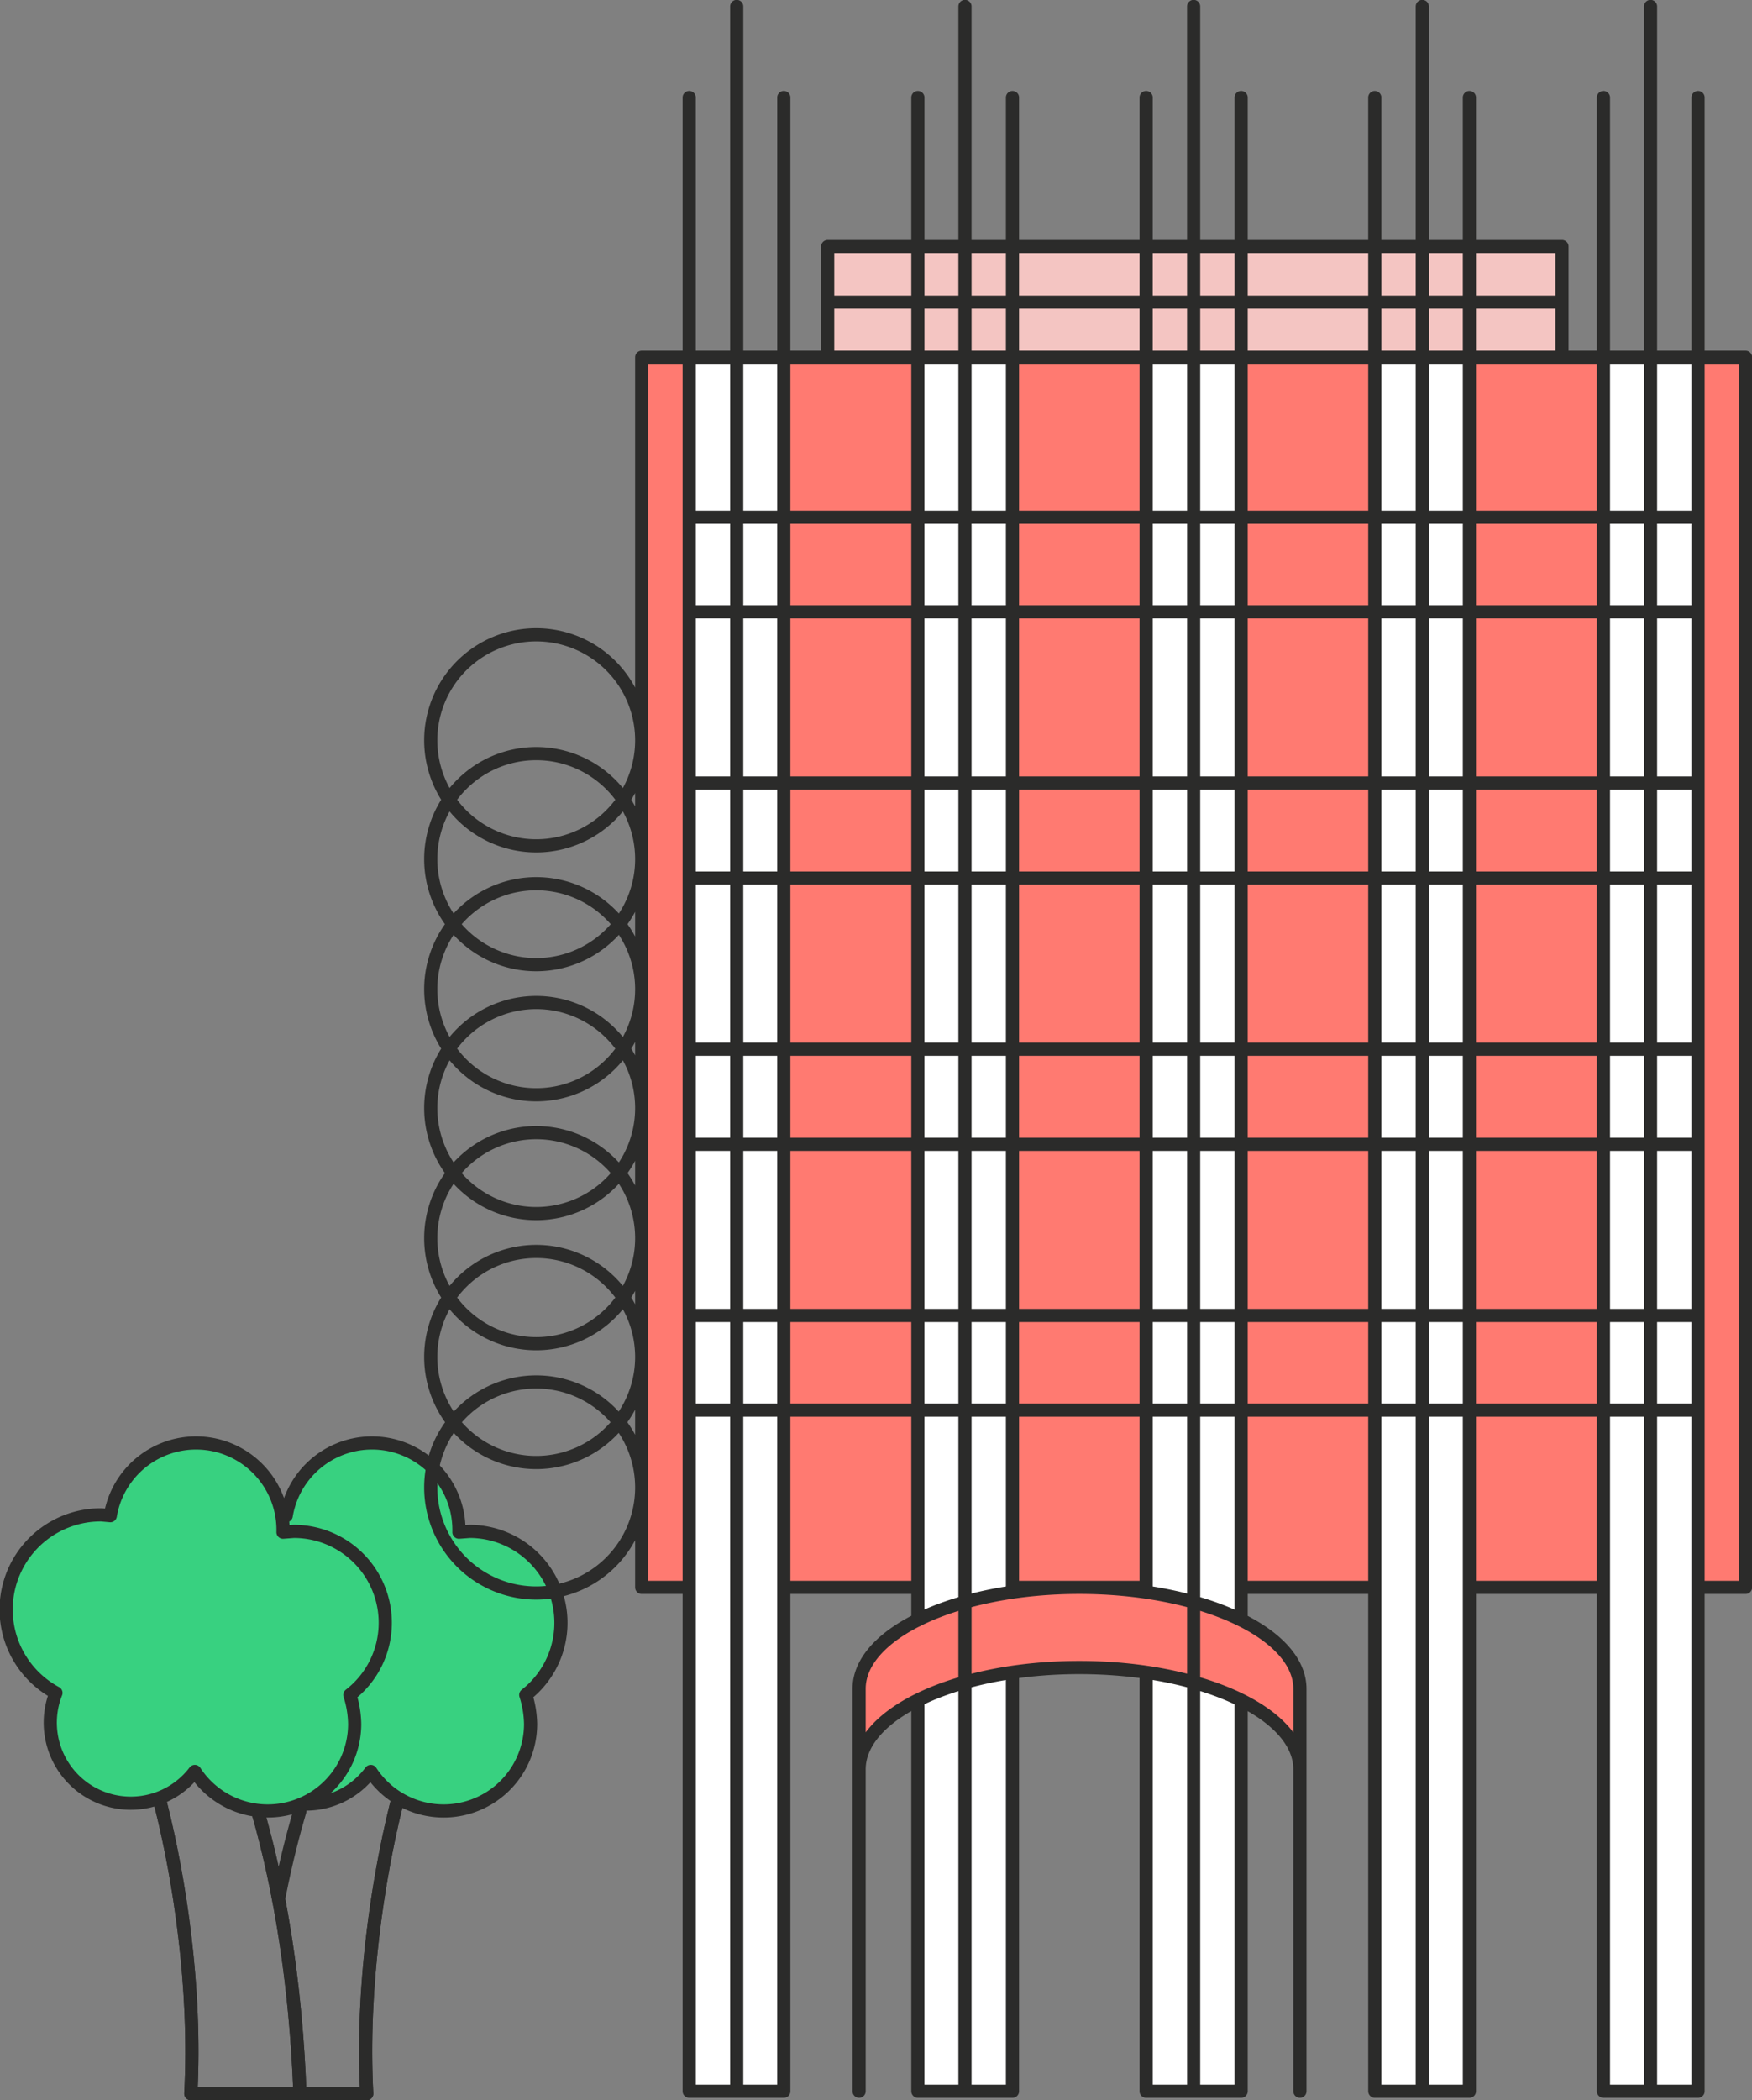
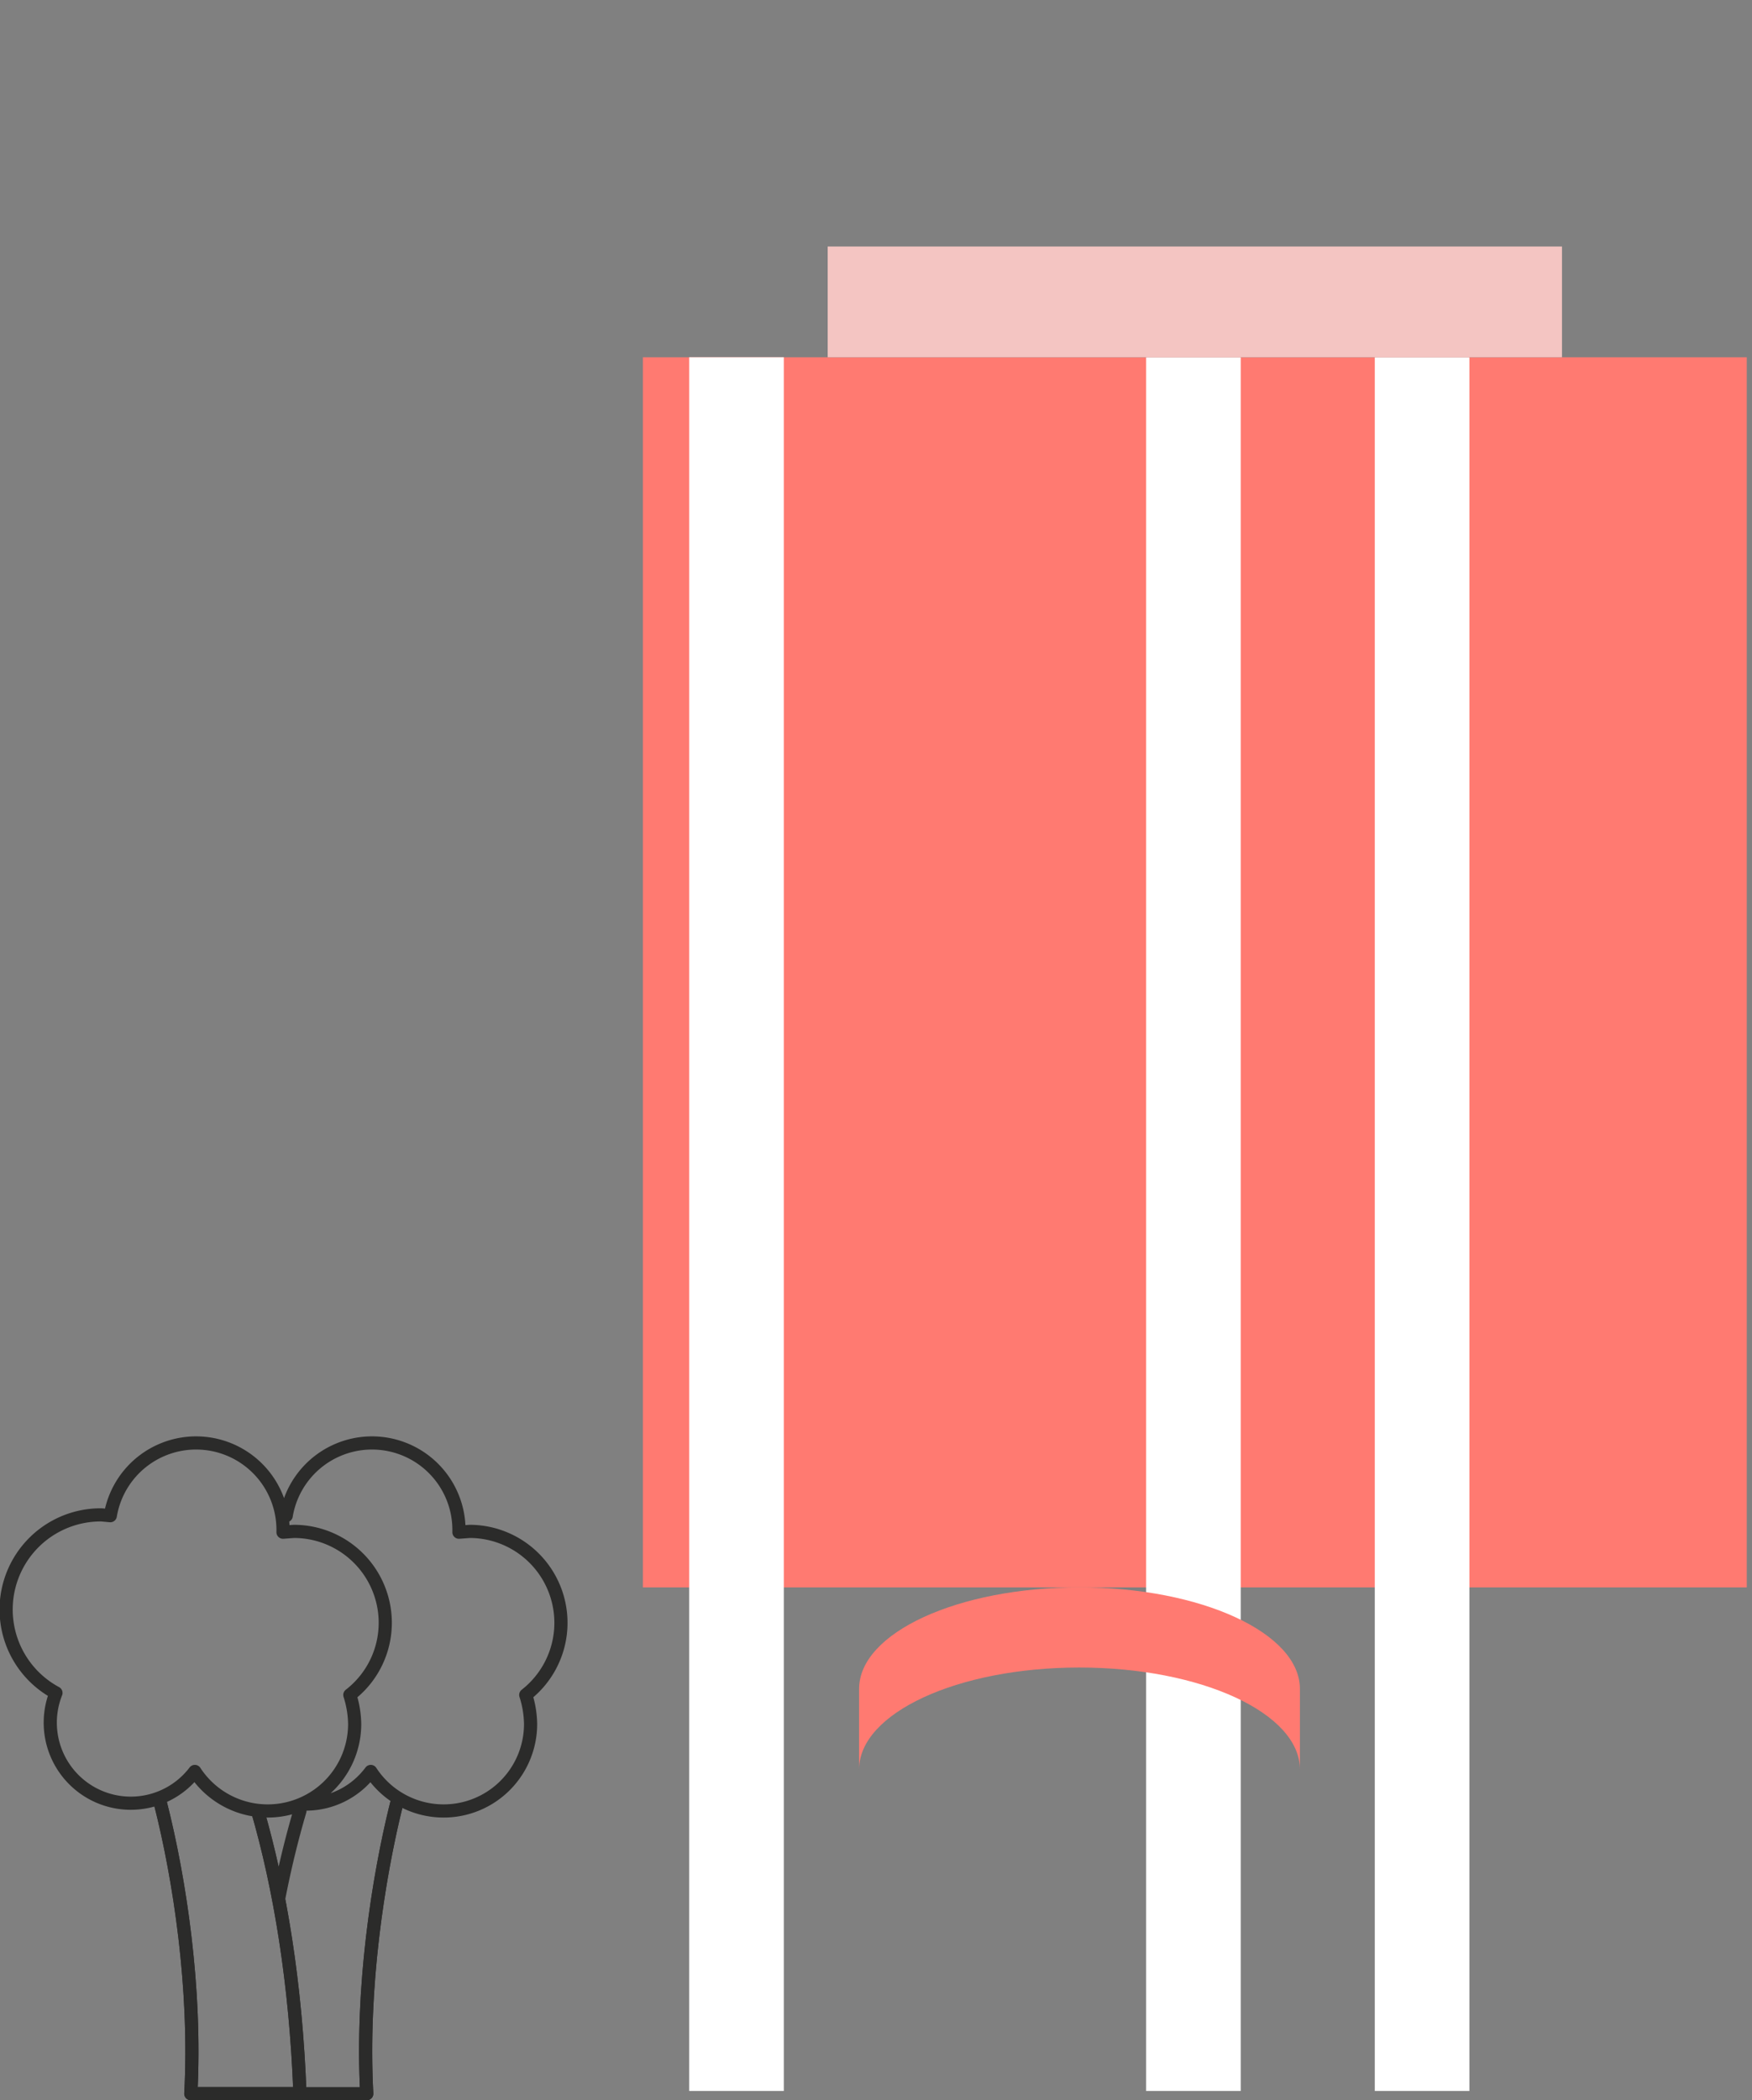
<svg xmlns="http://www.w3.org/2000/svg" viewBox="0 0 435.2 521.4">
  <rect x="0" y="0" width="435.2" height="521.4" fill="#808080" stroke="none" />
  <defs>
    <clipPath id="clip-path" transform="translate(0 0)">
      <rect width="435.2" height="521.42" style="fill: none" />
    </clipPath>
  </defs>
  <g id="Layer_2" data-name="Layer 2">
    <g id="Layer_1-2" data-name="Layer 1">
      <g style="clip-path: url(#clip-path)">
-         <path d="M95.7,402.9A22.7,22.7,0,0,0,73,380.2l-2.7.2h0a21.6,21.6,0,0,0-42.9-4.1l-2.2-.2a23.5,23.5,0,0,0-11.3,44.2,20,20,0,0,0,34.5,19.5A21.6,21.6,0,0,0,88.1,428a24.7,24.7,0,0,0-1.2-7.2,22.6,22.6,0,0,0,8.8-17.9" transform="translate(0 0)" style="fill: #38d180" />
-         <path d="M76,447.9a20.1,20.1,0,0,0,16.1-8.1A21.6,21.6,0,0,0,131.8,428a24.7,24.7,0,0,0-1.2-7.2,22.7,22.7,0,0,0-13.9-40.6l-2.7.2h0a21.6,21.6,0,0,0-42.9-4.1" transform="translate(0 0)" style="fill: #38d180" />
        <path d="M98.5,447.9c-4.6,18.5-8.8,45.7-7.4,71.9H74.5m-5.3-48.3c1.5-7.8,3.3-15.1,5.3-21.9m1.5-1.7a20.1,20.1,0,0,0,16.1-8.1A21.6,21.6,0,0,0,131.8,428a24.7,24.7,0,0,0-1.2-7.2,22.7,22.7,0,0,0-13.9-40.6l-2.7.2h0a21.6,21.6,0,0,0-42.9-4.1M39.9,447.9c4.7,18.5,8.9,45.7,7.5,71.9H74.5c-1-27.4-5-51.2-10.5-70.2m31.7-46.7A22.7,22.7,0,0,0,73,380.2l-2.7.2h0a21.6,21.6,0,0,0-42.9-4.1l-2.2-.2a23.5,23.5,0,0,0-11.3,44.2,20,20,0,0,0,34.5,19.5A21.6,21.6,0,0,0,88.1,428a24.7,24.7,0,0,0-1.2-7.2A22.6,22.6,0,0,0,95.7,402.9Z" transform="translate(0 0)" style="fill: none;stroke: #2b2b2a;stroke-linecap: round;stroke-linejoin: round;stroke-width: 3.27px" />
-         <path d="M98.5,447.9c-4.6,18.5-8.8,45.7-7.4,71.9H74.5M39.9,447.9c4.7,18.5,8.9,45.7,7.5,71.9H74.5c-1-27.4-5-51.2-10.5-70.2" transform="translate(0 0)" style="fill: none;stroke: #2b2b2a;stroke-linecap: round;stroke-linejoin: round;stroke-width: 3.27px" />
+         <path d="M98.5,447.9c-4.6,18.5-8.8,45.7-7.4,71.9M39.9,447.9c4.7,18.5,8.9,45.7,7.5,71.9H74.5c-1-27.4-5-51.2-10.5-70.2" transform="translate(0 0)" style="fill: none;stroke: #2b2b2a;stroke-linecap: round;stroke-linejoin: round;stroke-width: 3.27px" />
      </g>
      <polygon points="171.5 88.7 159.7 88.7 159.7 394.1 171.5 394.1 422.1 394.1 433.9 394.1 433.9 88.7 422.1 88.7 171.5 88.7" style="fill: #ff7a71" />
      <rect x="171.2" y="88.7" width="23.5" height="430.43" style="fill: #fff" />
-       <rect x="398.3" y="88.7" width="23.5" height="430.43" style="fill: #fff" />
      <rect x="341.5" y="88.7" width="23.5" height="430.43" style="fill: #fff" />
      <rect x="284.7" y="88.7" width="23.5" height="430.43" style="fill: #fff" />
-       <rect x="228" y="88.7" width="23.5" height="430.43" style="fill: #fff" />
      <polygon points="365 61.2 388 61.2 388 88.7 205.6 88.7 205.6 61.2 228 61.2 365 61.2" style="fill: #f4c5c2" />
      <g style="clip-path: url(#clip-path)">
        <path d="M213.4,439.3c0-14,24.5-25.3,54.7-25.3s54.8,11.3,54.8,25.3v-20c0-13.9-24.6-25.2-54.8-25.2s-54.7,11.3-54.7,25.2Z" transform="translate(0 0)" style="fill: #ff7a71" />
-         <path d="M159.4,369.3a26.2,26.2,0,1,1-26.2-26.2A26.2,26.2,0,0,1,159.4,369.3Zm0-32.4a26.2,26.2,0,1,1-26.2-26.2A26.2,26.2,0,0,1,159.4,336.9Zm0-29.5a26.2,26.2,0,1,1-26.2-26.2A26.2,26.2,0,0,1,159.4,307.4Zm0-32.3a26.2,26.2,0,1,1-26.2-26.2A26.2,26.2,0,0,1,159.4,275.1Zm0-29.5a26.2,26.2,0,1,1-26.2-26.2A26.2,26.2,0,0,1,159.4,245.6Zm0-32.3a26.2,26.2,0,1,1-26.2-26.2A26.2,26.2,0,0,1,159.4,213.3Zm0-29.5a26.2,26.2,0,1,1-26.2-26.2A26.2,26.2,0,0,1,159.4,183.8ZM183,519.2V1.6m56.7,517.6V1.6m56.8,517.6V1.6M205.6,75H388M353.3,519.2V1.6M410,519.2V1.6M213.4,519.2V439.3m109.5,79.9V439.3m-109.5,0c0-14,24.5-25.3,54.7-25.3s54.8,11.3,54.8,25.3v-20c0-13.9-24.6-25.2-54.8-25.2s-54.7,11.3-54.7,25.2Zm9.9-378.1H369.4m-61.1,0h33.2m23.5,0h23V88.7H205.6V61.2H228m137-37v495H341.5V24.2M284.7,394.1V24.2m23.6,0v378m0,19.9v97.1H284.7v-104m-33.2,0v104H228V422.1m0-19.9V24.2m23.5,0V394.1M171.2,128.4H421.8v23.5H171.2Zm0,66H421.8V218H171.2Zm0,66.1H421.8v23.6H171.2Zm0,66.1H421.8v23.5H171.2ZM421.8,24.2v495H398.3V24.2m-203.6,0v495H171.2V24.2m0,369.9H159.4V88.7h11.8m0,0H228m23.5,0h33.2m23.6,0h33.2m23.5,0h56.8m0,0h11.8V394.1H421.8m-23.5,0H365m-23.5,0H308.3m-23.6,0H251.5m-23.5,0H194.7" transform="translate(0 0)" style="fill: none;stroke: #2b2b2a;stroke-linecap: round;stroke-linejoin: round;stroke-width: 3.27px" />
      </g>
    </g>
  </g>
</svg>